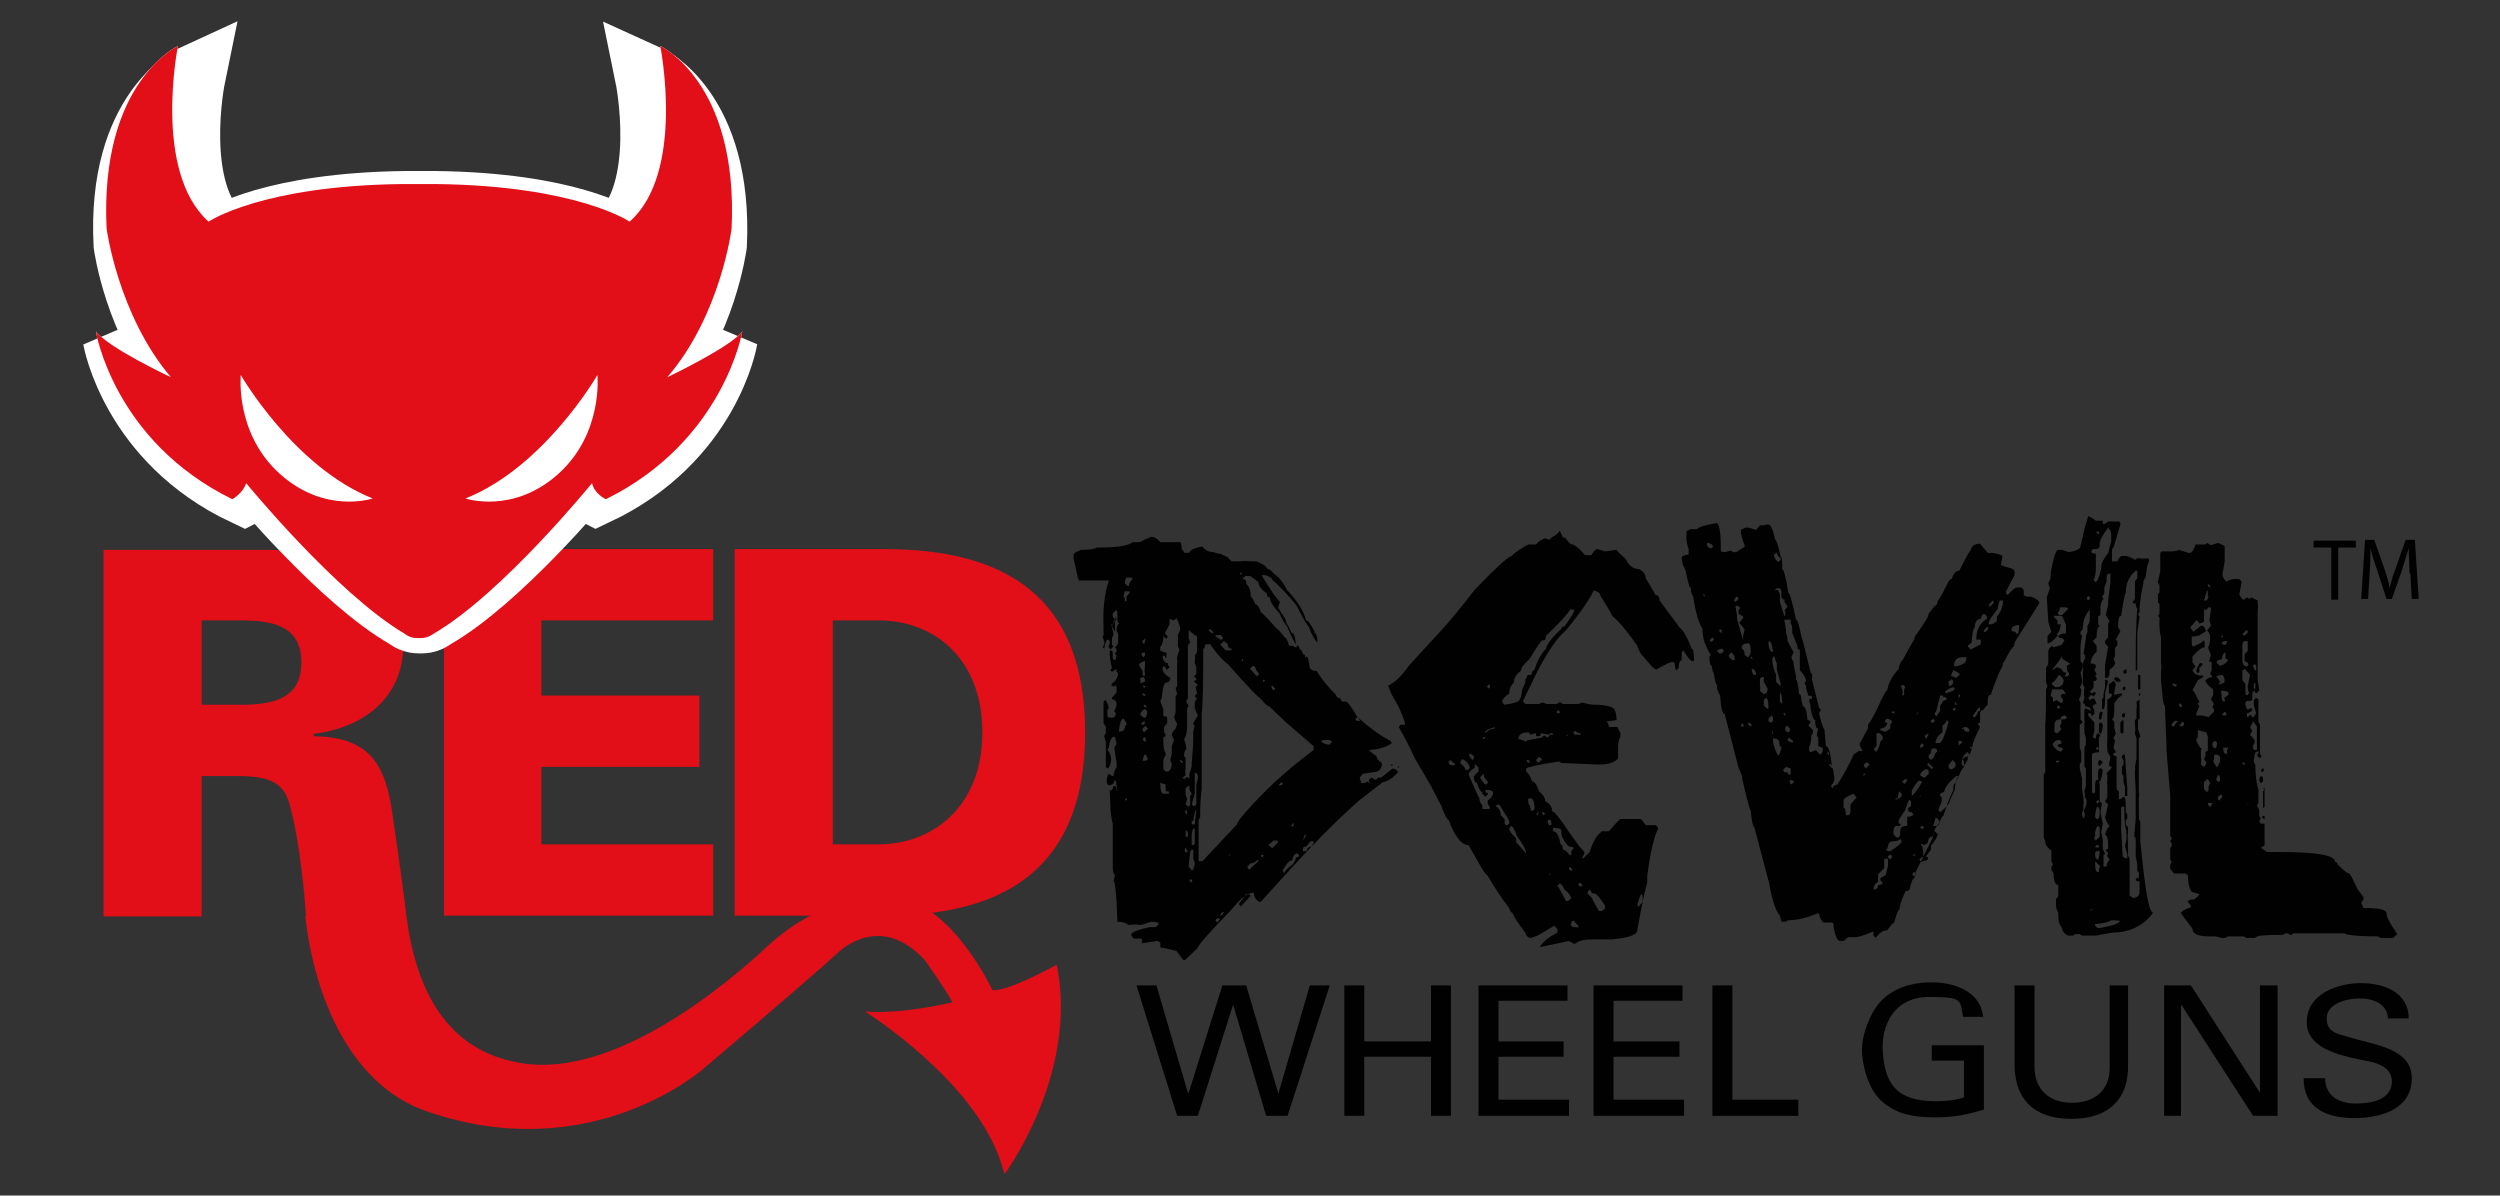
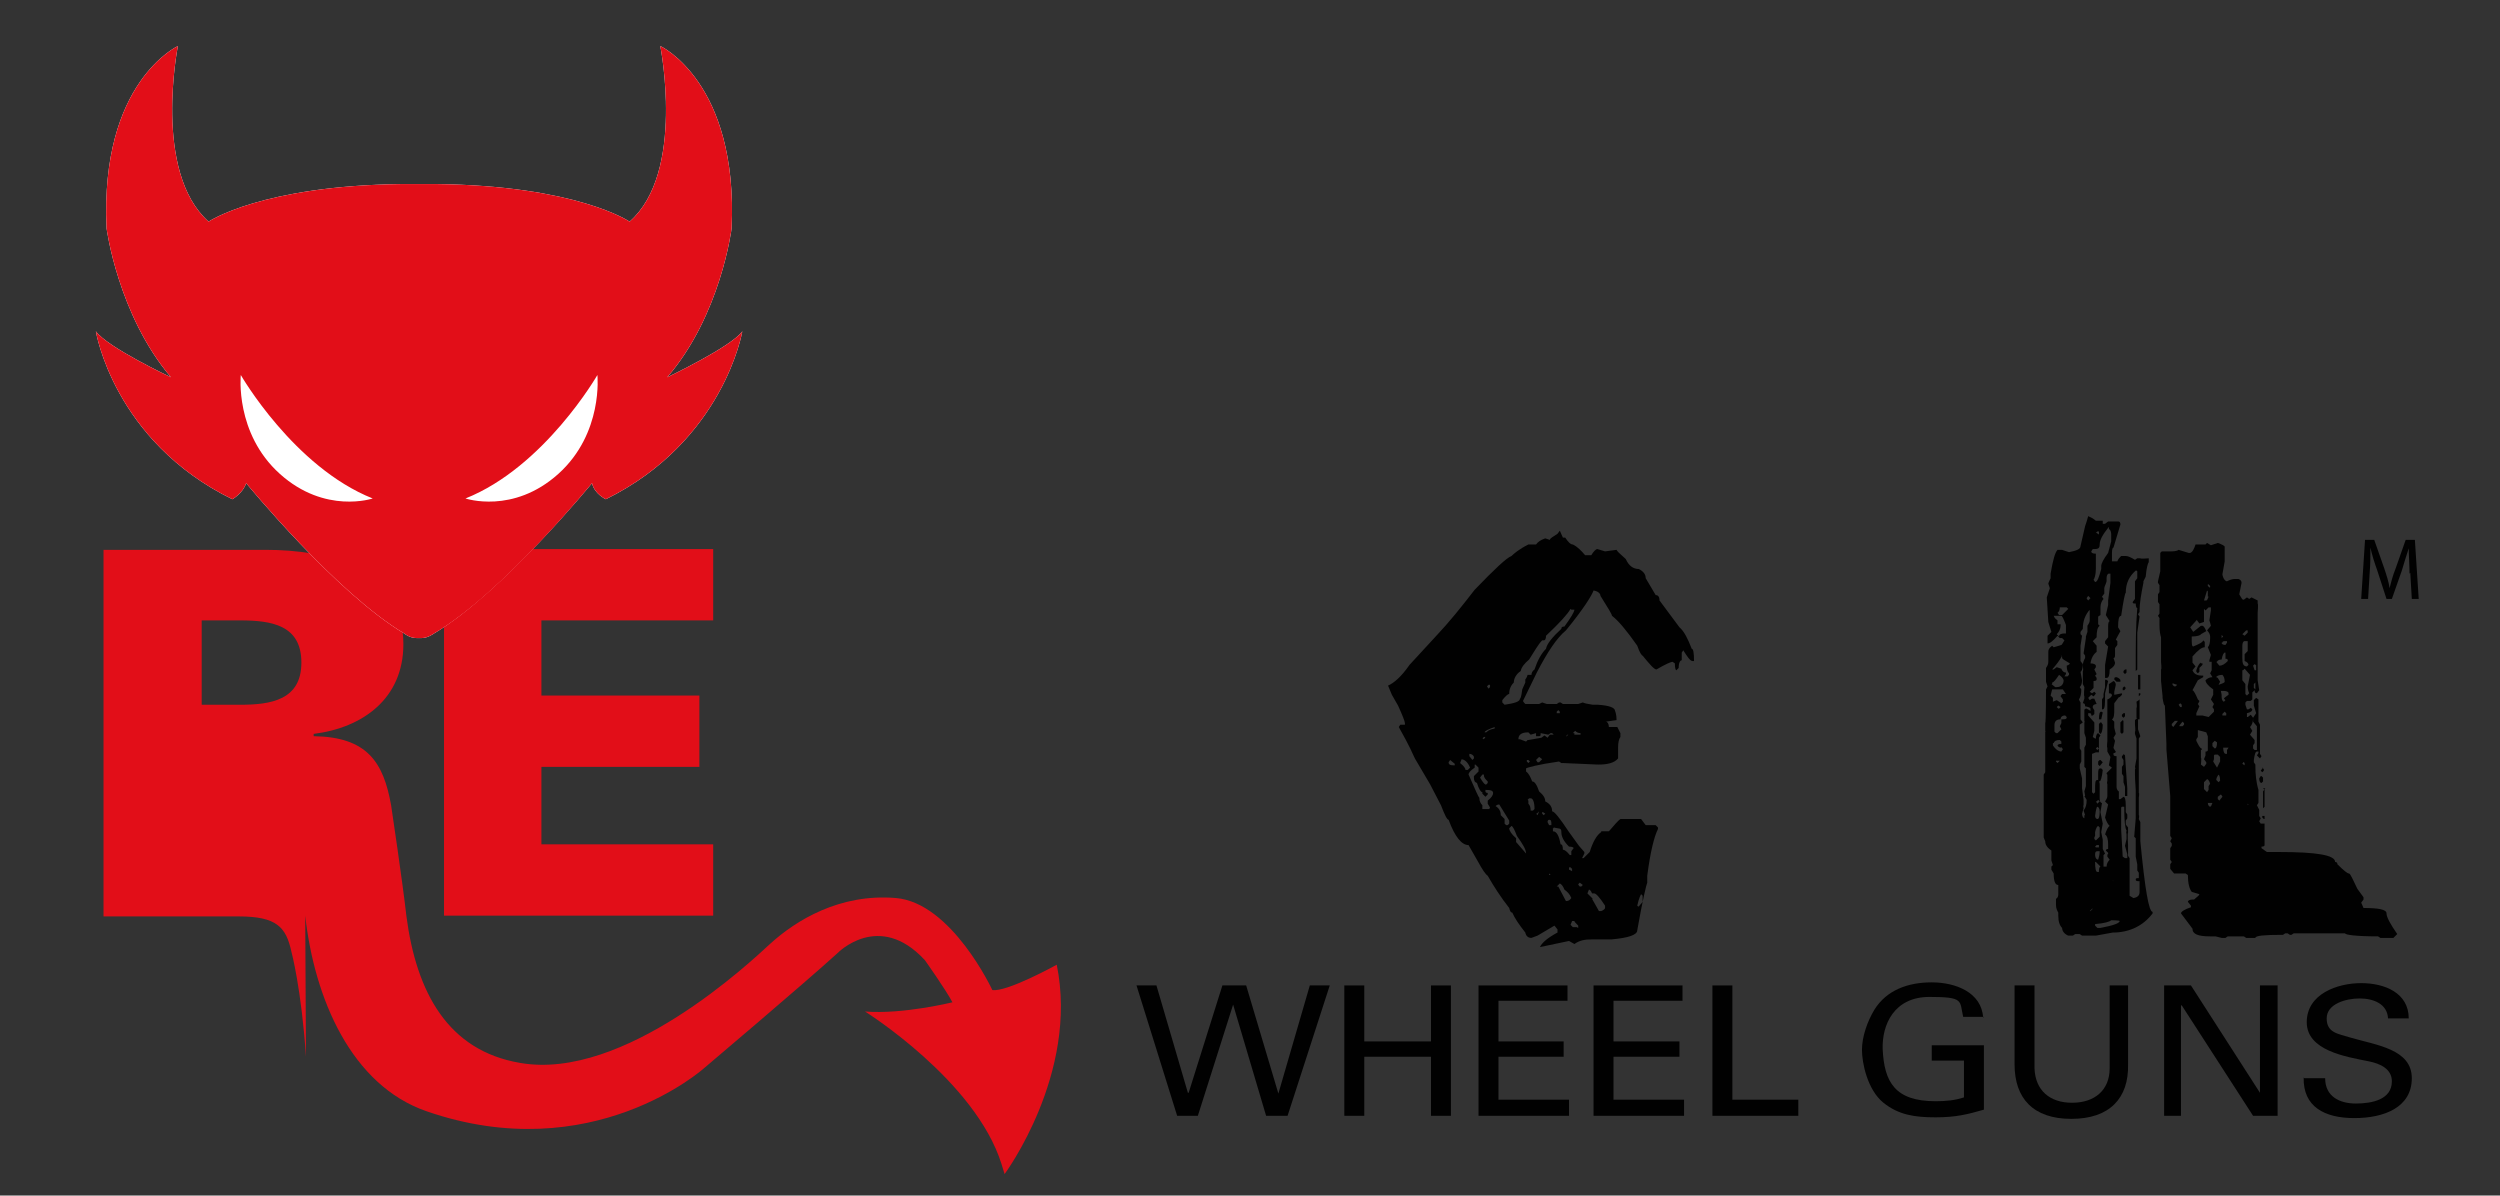
<svg xmlns="http://www.w3.org/2000/svg" id="Livello_1" viewBox="0 0 326 155.9">
  <rect x="0" y="0" width="326" height="155.9" fill="#333333" stroke="none" />
  <defs>
    <style>      .st0 {        fill: #010101;      }      .st1 {        fill: #e20e18;      }      .st2 {        fill: #fff;      }      .st3 {        fill: none;        stroke: #fff;        stroke-miterlimit: 3.9;        stroke-width: 8.4px;      }    </style>
  </defs>
-   <path class="st1" d="M26.3,91.9v-11h5c4.1,0,8,.6,8,5.5s-4,5.5-8,5.5h-5ZM39.8,119.4c1.2,10.8,6,22.1,15.8,25.5,21.6,7.5,36.2-5.6,36.2-5.6,0,0,13-11,17.4-15,0,0,5.4-5.6,11.4.9,0,0,2.7,3.8,3.6,5.5,0,0-6.5,1.6-11.4,1.2,0,0,14.4,9,17.8,19.9l.4,1.3s9.7-13.1,6.8-27.3c0,0-6.5,3.6-8.4,3.3,0,0-5.3-11.4-12.6-12-7.3-.6-13,2.9-16.4,6-2.5,2.3-19,17.9-32.6,15.5-9.4-1.6-13.5-9.2-14.8-19.1-.5-4.5-2-14.5-2-14.5-1-5.6-3.1-8.9-10.1-9v-.3c6.4-.8,11.7-4.6,11.7-11.7,0-10.1-10.1-12.3-17.9-12.3H13.5v47.8h12.8v-18.3h4.8c5,0,6.2,1.4,6.9,4.6,0,0,1.3,4.8,1.9,13.7" />
+   <path class="st1" d="M26.3,91.9v-11h5c4.1,0,8,.6,8,5.5s-4,5.5-8,5.5h-5ZM39.8,119.4c1.2,10.8,6,22.1,15.8,25.5,21.6,7.5,36.2-5.6,36.2-5.6,0,0,13-11,17.4-15,0,0,5.4-5.6,11.4.9,0,0,2.7,3.8,3.6,5.5,0,0-6.5,1.6-11.4,1.2,0,0,14.4,9,17.8,19.9l.4,1.3s9.7-13.1,6.8-27.3c0,0-6.5,3.6-8.4,3.3,0,0-5.3-11.4-12.6-12-7.3-.6-13,2.9-16.4,6-2.5,2.3-19,17.9-32.6,15.5-9.4-1.6-13.5-9.2-14.8-19.1-.5-4.5-2-14.5-2-14.5-1-5.6-3.1-8.9-10.1-9v-.3c6.4-.8,11.7-4.6,11.7-11.7,0-10.1-10.1-12.3-17.9-12.3H13.5v47.8h12.8h4.8c5,0,6.2,1.4,6.9,4.6,0,0,1.3,4.8,1.9,13.7" />
  <polygon class="st1" points="93 119.4 93 110.1 70.6 110.1 70.6 100 91.2 100 91.2 90.7 70.6 90.7 70.6 80.9 93 80.9 93 71.6 57.9 71.6 57.9 119.4 93 119.4" />
-   <path class="st1" d="M108.6,80.9h6c7,0,13.5,4.8,13.5,14.6s-6.6,14.6-13.5,14.6h-6v-29.2ZM95.8,71.6v47.8h19.5c15.8,0,26.2-6.2,26.2-23.9s-10.4-23.9-26.2-23.9h-19.5Z" />
-   <path class="st0" d="M158.5,120h0c0,0,.2.3.2.3l.4-.4-.2-.2c-.3.1-.4.2-.4.3M159.1,119.4h.1c0,0,0,0,0,0,.1,0,.3-.2.4-.5h-.1c0,0,0,0,0,0-.1,0-.3.2-.4.5M162.6,116.5l-1,1.3v.2l.2.2,1.3-1.4-.3-.2h-.2ZM155.1,114.8h0c0,0,.2.3.2.3l.2-.2h0c0,0-.2-.3-.2-.3l-.2.2ZM162.7,112.8v.4l.2.2,1.3-1.2h0c0,0-.3,0-.3,0-.3.3-.6.4-.9.4l-.2.3ZM164.4,111.6l.2.2.2-.2-.2-.2-.2.2ZM160.3,111.6h0c0,0,0,0,0,0l.2-.2h-.1c0,0,0,0,0,0l-.2.2ZM167.3,113.6h0c0,0,.2.3.2.3h0c0-.3.4-.7,1.1-1.2l.3-.5c0-.3.2-.5.5-.5v-.2l-.2-.2c-.4,0-.6.3-.7.9-.4,0-.8.5-1.3,1.4M155.1,113.1l.3.4h0c.2,0,.3-.3.4-.9l-.2-.7v-.7c0,0,0-.4,0-.4h-.2c-.2,0-.3.8-.4,2.4M154.5,110.6v.4l.2.2.2-.2h0c0,0-.3-.4-.3-.4h-.1ZM169.9,110.7v.3h.5c0-.4.3-.6.6-.6l.3-.5v-.2h-.4l-.6.7c-.3,0-.4.1-.4.3M165.4,110.2l.5.4.8-.8-.2-.2h-.4l-.7.6ZM169.9,109.5h.1c0,0,0,0,0,0l.3-.6h0c0-.1,0-.1,0-.1-.2,0-.3.3-.3.6M154.6,108.3v.8h.3v-.6l-.2-.2h0ZM155.7,108c-.2.2-.3.5-.3.9v.4c0,0,0,.9,0,.9h.2l.2-.2v-.7c0,0,0-1.2,0-1.2h0c0,0,0,0,0,0ZM168.3,107.6l.2.2.2-.2v-.3h0l-.3.3ZM154.5,105.7h0c.1.4.2.5.3.5h0v-.5h-.4ZM155.4,107v.5h.4l.2-1.9h0c0,0,0,0,0,0-.1,0-.3.5-.4,1.5M146.9,104l-.2.3h0c0,.1.1.1.1.1l.2-.2-.2-.2ZM154.6,102.7v.4c0,0,0,.5,0,.5l.2.6h0c0,0-.2.7-.2.7l.4.3.2-.2v-1.2l.2-.3-.3-.5v-.5c0,0,0,0,0,0h-.2l-.3.3ZM166.8,102.4h0c0,0,.3,0,.3,0l.2-.2-.2-.2-.3.3ZM151.3,102.1h0v.2c0,.8.2,1.2.4,1.2h.7v-.3c-.3,0-.4,0-.4-.2v-.7l-.6-.2ZM155.8,100.7v2.2c0,0,0,.6,0,.6l-.4,1.4.2.2h.2l.2-.2v-1.2c0,0,0,0,0,0h0c0,0,0-.7,0-.7h0c0-.1,0-.7,0-.7l.2-.8v-.4l-.2-.3h-.3ZM182.4,99.9h0v.2h0c0,0,0,0,0,0h-.1v-.2h.1c0,0,0,0,0,0ZM181.7,99.6h0c0,0-.2.3-.2.3l-.2-.2h0c0,0,.3,0,.3,0ZM153.9,99.1h0v.2l.2.2h.1v-.2l-.2-.2ZM149,99.2h.3c0,.1.4-.2.4-.2l-.3-.6h-.1c-.1,0-.2.3-.3.8M172.3,96.7c.3.3.7.4,1.1.4l.3-.4-.3-.2h-.9l-.2.2ZM149.2,96.1l-.2.3h0c0,0,.2.3.2.3h.2v-.4l-.2-.2ZM149,95v.3l.2.2.5-.5-.3-.3h-.1l-.3.3ZM148.9,94.5h0c0,0,.2,0,.2,0l.2-.2v-.2h-.2l-.3.3ZM145.9,95.4h0c.5,0,.8-.2.8-.7l.2-.2v-.2l-.4-.6h0c-.3,0-.5.6-.6,1.7M176.7,93.7h0c0,0,.2.3.2.3h.5c0,0-.4-.5-.4-.5h0l-.2.2ZM148.8,93.3l.4.3h0c.3,0,.4-.4.4-.9l-.3-.2h-.1c-.3.2-.5.4-.5.8M149.3,91.8l-.2.3h0c0,0,.4.2.4.2h0v-.2l-.3-.3ZM149,90.4h0v.2l.2.2.2-.2-.3-.2ZM165.9,89.4h-.1v.2c.1.3.2.4.3.4l.2-.2h0c0,0-.4-.4-.4-.4ZM149,89.4h0c0,.1.2.3.2.3l.2-.2h-.1c0-.1-.3-.1-.3-.1ZM145.2,88.9l.3.4-.2.2h-.2l-.2-.2h0c0,0,.3-.4.3-.4ZM164.7,88.6v.3h.1l.2-.2h0c0,0-.2,0-.2,0ZM148.7,88.6v.3h0v.2l.6-.2v-.4h-.1v-.2c-.4,0-.6.2-.6.3M163,87.2h0c0,0,.9,1,.9,1l.3-.3h0c-.3-.4-.5-.6-.5-.9l-.3-.2-.4.4ZM148.6,86.7v.2l.4.6v.4c0,0,0,.2,0,.2h.3v-.4c-.1,0,0-.7,0-.7v-.8h-.1c-.5.2-.7.4-.7.5M161.9,86.2h0c0,0,.2,0,.2,0v-.3l-.2.2ZM148.9,85.3v.2l.2.2h0l.2-.2v-.4h-.3l-.2.2ZM144.9,84.8l.2.2h0c0,0,0,.7,0,.7,0,.3.3.5,1,.5h0v.4c0,.3-.4.6-1.1,1l-.2-.2.2-.3c-.2-.7-.3-1.4-.3-2.2h.1c0-.1,0-.1,0-.1ZM156.9,84.7c0,3.5,0,6.4-.2,8.4v1.2c0,0,0,.4,0,.4v.3c0,0,0,.6,0,.6h0c0,0,0,.6,0,.6v1.1c0,0,0,.6,0,.6v2c0,0,0,.6,0,.6v2c0,0,0,.4,0,.4-.1.7-.2,1.9-.2,3.5v.2l-.2.3v1.6c0,0,0,0,0,0v2c0,0,0,1.8,0,1.8h.5l4.5-4.8c0-.4,1.6-2.3,4.9-5.5,2.1-1.9,3.9-3.3,5.1-4.2v-.5l-3.6-3.1-2.2-2.1c-.2,0-.6-.3-1.1-1-.3-.1-1.7-1.6-4.3-4.5-.9-.7-1.6-1.6-2.3-2.6h-.4c-.2,0-.3.1-.3.4M159.1,84h0c0,0,.7.8.7.8h.7l.2-.2c-.4,0-.6-.2-.6-.6l-.5-.4h0l-.4.4ZM149,83.4v.4l.2.2.2-.7h-.1c0,0,0,0,0,0l-.2.2ZM158.4,82.9l.7.5h.2l.2-.2h0c0,0-.3-.4-.3-.4h-.4c0,.1-.2,0-.2,0l-.2.2ZM155,82.1v.3c0,0,0,0,0,0h0c0,0,0,.2,0,.2h0c0,0,0,.4,0,.4h0v.2l.2.6-.3.3v.4c0,0,0,.8,0,.8v.9c0,0,0,3.2,0,3.2v1.2c0,0,0,.5,0,.5l-.2.3v.2l.3.4h0c0,0-.2.4-.2.4v1.2c0,0,0,0,0,0h0c0,0,0,.9,0,.9,0,.9-.1,1.5-.4,1.9.2.5.3,1,.3,1.3-.1,0-.3.3-.3.9l.2.2v1.5c-.1,0,0,.8,0,.8l-.4.3.2.2.4-.3.3.2h0v-.6c.1-.2.2-.5.3-1v-.4c.1-1.3.2-2.3.2-3.2v-.5c0,0,0-.2,0-.2h0v-.2l.2-.8c-.1,0-.2,0-.2-.3l.6-1-.4-.9v-.9l.3-.4-.3-.3h0c0-.1.3-.4.3-.4l-.2-.8.3-.3-.5-.4c0-.1.1-.2.3-.2h0v-.2l-.3-.3.3-.3v-.7c0,0,0-.2,0-.2h0c0,0-.2-.5-.2-.5v-.5c.1,0,0-.6,0-.6.1,0,.3-.2.3-.7v-.4c0,0,0-1.3,0-1.3-.4-.2-.8-.6-1.3-1M157.7,82.2h0c0,.2.2.3.5.4h0v-.2l-.4-.4-.2.2ZM152.5,80.7v.7c0,0-.6,1.2-.6,1.2l.4.4h0c0,0-.2.3-.2.3h0l-.4-.3c0,.7-.2,1.2-.4,1.3v.5c0,.1.3.2.8.3v.7c0,0,0,0,0,0-.1,0-.2-.1-.2-.3h0c0,0-.3,0-.3,0h0c0,0,0,0,0,0,0,.5.2.9.7,1h0v.2l.2.3-.4.4c0-.3-.2-.5-.3-.5s-.2,0-.2.3c0,.4.3.8,1,1.2,0,.4-.2.6-.5.6s-.5.7-.6,2l-.2.4.4,1.1v.9c.3,0,.5,0,.5.3v.6l-.4.5v.7l.2.3h0c0,.3-.1.3-.3.3v.4c0,.9.1,1.5.3,1.7v.3c-.2.3-.3.5-.3.7v.6c0,0,0,.5,0,.5l.3.3h.3c.3-.1.5-.5.5-1l-.2-.5.2-.8v-.6c0,0,0,0,0,0h0c0,0,0-.4,0-.4l.3-.8-.3-.6c0-.3.2-.6.5-.9l.2-.6c0,0-.2-.3-.4-.9l.2-.6v-2.1c0,0,.2-.3.2-.3l-.2-.8.2-.2v-3.1c.1,0,0-.3,0-.3v-.5c.1,0,0,0,0,0h0c0,0,.3-.9.3-.9h0c0,0-.2-.4-.2-.4v-1.5s.1-.2.3-.7c0-.4-.2-.9-.5-1.5l-.3.3ZM145.5,80.4c0,.4-.2.8-.6,1.1l.5.9h0v-1.4l.2-.3h0c0,0-.2-.3-.2-.3ZM146.7,77l-.2.8c.1,0,.2.2.2.6h.2c0,0,0,0,0,0v-.5c0,0,0-.1,0-.1l.4-.5v-.2h-.6c0,0,0,0,0,0ZM146.9,75.3l-.2.4v.4l.3.3h.2c0-.3.2-.6.5-.9l-.2-.2h-.6ZM162,75.5c.3,0,.5.2.5.3v.3c.4.4.6.9.6,1.7.2.1.4.5.6,1,.2,0,.5.3.7,1,.5.4,1.2,1.2,2.1,2.2.1,0,.5.4,1,1.1.2,0,.4.4.6,1.1.3,0,.6,0,.7.2h.2l.2-.2c-.2,0-.7-.9-1.4-2.6-.1,0-.5-.6-1-1.7-.8-.8-1.2-1.5-1.2-2-.3,0-.4-.2-.4-.5-.7-.5-1.1-1-1.1-1.5l-1.1-.8h-.6l-.3.3ZM161.7,74.9h.2v-.2h-.2v.2ZM150.1,70h0c.4,0,.8.2,1.2.7h2.5c.2,0,.3.3.3.9l.4.5h.3c0-.1.3,0,.3,0,0-.3.5-.6,1.5-.8h.2c.4.5.9.7,1.5.7l.5.2h0c0,0,.3,0,.3,0h0c.7.3,1.1.5,1.1.6l.4.4h1.3c0-.1,1.3,0,1.3,0h.6c.8.3,1.3.6,1.5,1,.2,0,.5.2.8.6.7.5,1.3,1.2,1.7,2.1,1.3,1.4,2.2,2.7,2.5,4,.3,0,.6.5,1.1,1.4h0c0,0,0,.2,0,.2h0c.2,0,.4.5.4,1.3-.4-.4-.8-1.1-1.1-2-.3-.4-.9-1.3-1.6-2.8-1.1-1.4-2.2-2.5-3.2-3.4,0-.2-.3-.4-.9-.6h-.1c0,0-.4,0-.4,0h0c1.2,2,2,3.1,2.4,3.5l-.2.6v.2l.9,1.4.2.7c.1,0,.3.4.6,1.1.3,0,.5.5.6,1.6.3,0,.4.2.5.6.2,0,.3.2.4.6.2,0,.3.1.3.4h0c0,.1,0,.1,0,.1l.2-.2c.1,0,.3.5.4,1.5.2.3.5.4.9.4.6,1,1.4,2,2.5,3.1,0,.2.2.4.6.5.1.3.2.4.3.4h.4c.2,0,.7.6,1.5,2,1.7,1.5,3.1,2.5,4.3,3.1l.2.3h0c-.7.5-1.6.8-2.9.9h0c0,.2.3.4.9.8,0,.3.2.6.7.9,0,.8-.4,1.2-1.2,1.2l-1.3.2-.4.5.2.7h.5l.3-.2h0l.4.3h0l-.2-.3v-.2l.3-.3.6.3.3-.3h.4c0,0,1.5-1.2,1.5-1.2.4.1.7.3.7.5h0c-.7.8-1.4,1.2-2,1.3l-3.1,2.4c-2.8,2.5-5.8,5.5-8.9,8.9l-3.9,4.3h-.2c-.5-.3-.7-.7-.7-1.2-.8,0-1.8.8-3,2.3-2.6,2.7-4.1,4.3-4.4,5l-1.6,1.5h-.2l-.9-1.2-1.7-.4c-.3,0-.4,0-.4-.2v-.5c0,0-.4-.2-.4-.2l-2,.3v-.6h-1c-.3-.2-.4-.4-.4-.6.2-.3,1-.6,2.4-.9h.8l.4-.4c0-.2-.3-.3-1-.3l-1.2.4h-.6c0-.1-1,0-1,0h-.2c-.2-.2-.6-.4-1.3-.4h-.1v-.2c-.1-3.4-.3-5.1-.5-5.1l.2-.8c-.1,0-.3-.3-.3-.9h0c0,0,0-1.1,0-1.1v-3.1c0,0,0-.3,0-.3v-.8c0,0,0-.6,0-.6-.1-.1-.2-.7-.3-1.8v-.3c0,0-.1-2.1-.1-2.1.3,0,.4-.2.5-.6h.2c.1,0,.2.3.2.6h0c0,0,.1,0,.1,0h0c0,0,0,0,0,0l-.2-1.3h-.2c0,.4-.3.6-.8.6l-.2-.4c0-.7.2-1.1.3-1.1l.4.3h.2c0-.5.2-.9.4-1.1v-.6l-.3-2,.3-.5-.2-.9h-.3c-.3.3-.5.8-.5,1.4l-.2.2h0c.3.4.5.9.5,1.4-.1.7-.3,1.1-.5,1.1l-.2-.2v-2.7c0,0,0-.2,0-.2v-.4c0,0-.2-.6-.2-.6v-.2l.2-.3v-.8l-.3-.5v-.6c0,0,0-.8,0-.8v-.8c0,0,0-.6,0-.6l.2-.2h0c.1,0,.3.3.5,1l-.2.3v.8l.2.2h.5c.3-.1.4-.3.4-.6l-.2-.2.3-.8c0-.6-.2-.8-.6-.8v-.2l.6-.7v-.7c-.2-.3-.3-.5-.3-.7.3-.3.5-.7.5-1.1l-.2-.2v-1l-.2-.3h0c0-.1.2-.8.2-.8l-.2-.2h0c0-.1.2-.4.2-.4v-.2l-.2-.3c.3-.2.4-.5.4-.7v-1.1l-.2-.3h0c0-.5.1-.8.3-1l-.2-.3v-.6c0-.6,0-.8-.2-.8h0l-.4.4v.4l.3.4c-.3.3-.4.7-.4,1l.2.9h0c0,.1-.2.5-.2.5v.6c0,0,0,.3,0,.3l.2.2-.4.4-.3-.4.2-.3v-.4l-.2-.2c-.2,0-.4.4-.5,1.2h0l-.2-.2h0c0,0,.2-.4.2-.4v-.3l-.2-.6v-.2h.1v-.9c-.1-2.5.1-4.6.7-6.3h-1.7c0,0-2.2,0-2.2,0-.1,0-.3-1-.7-2.9v-.5c0-.1.4-.4,1-.6h.3c.9,0,1.5-.1,1.7-.3h.2c2.4,0,3.9-.2,4.5-.7h.3c0,0,.7,0,.7,0l.3-.2Z" />
  <path class="st0" d="M205,120.1l-.2.5.3.3h.5c0,0,.2.1.2.1v-.3c-.3-.3-.5-.5-.5-.6h-.3ZM213.6,118.2h0c0,0,.1,0,.1,0l.5-.6v-.8l-.2-.2c0,0-.3.5-.5,1.5M207.2,116l-.2.5.7.7h-.1c0,0,.9,1.6.9,1.6h.3c.3-.1.5-.3.5-.4v-.3c-.7-1.1-1.2-1.6-1.4-1.6h-.3c-.1-.3-.3-.5-.4-.5M203.2,115.6l1,1.9h0c0,0,0,0,0,0,.3,0,.5-.1.7-.4-.2-.5-.5-.8-.9-1.1-.2-.5-.4-.7-.6-.8l-.4.4ZM205.8,115.3h0c0,.1.2.3.2.3h.2l.2-.2-.4-.3-.2.2ZM202,113.9v.2h.2l-.2-.2ZM204.6,113.1v.3l.4.2v-.3l-.2-.2h-.2ZM202.6,108h-.1v.4c.5,0,.8.6,1,1.7.2,0,.3.2.3.7.2,0,.5.2.9.7h.2v-.5c0,0,.3-.4.3-.4,0-.1-.2-.2-.6-.2-.7-.7-1-1.3-1-1.9s-.3-.4-1-.6M196.8,108c0,.3.3.8.9,1.3v.5c0,0,1.3,1.5,1.3,1.5h0c0-.5-.4-1.2-1.2-2.3-.3-.8-.5-1.2-.7-1.3h0l-.3.3ZM201.8,107.2l.2.4h.3c0-.5,0-.7-.3-.7-.1,0-.2.1-.2.3M201.1,105.9h0v.2l.2.2.2-.2-.3-.2ZM200.3,106.1l.2.2.2-.5h0l-.3.3ZM195,105.1c.5.3.7.7.7,1.2l.5.5v.6c0,0,.2.2.2.2h.2l.2-.2v-.4l-1.3-2.1c-.3,0-.5.2-.5.3M199.3,104.4v.4c.2.2.3.5.3.9h0c0,0,.3,0,.3,0l.2-.2c0-.9-.2-1.4-.5-1.4h-.2l-.2.2ZM193.3,101l-.3.4c.3.5.5.8.7.9h.1l.2-.2v-.2c-.3-.3-.5-.5-.5-.8h0c0-.1,0-.1,0-.1ZM192.3,99.6v.5c-.6.4-.8.7-.8.9.9,2,1.3,3,1.4,3,0,.5.2.8.4,1v.5h.9c0,0,.1-.2.1-.2l-.3-.5v-.4c.5-.4.7-.7.7-1s-.3-.4-1-.4h0v.2c0,.1.1.2.3.2h0v.2l-.3.3-.4-.4h0v-.2c-.2,0-.5-.5-.7-1.2-.3-.1-.4-.3-.4-.7v-.2l.6-.6v-.5l-.4-.4h-.2ZM199.1,99.1v.2l.2.2h0l.2-.2-.2-.2h-.3ZM189.1,99.1l-.2.3h0c0,.3.2.4.7.4h.1v-.2l-.6-.5ZM190.6,99l-.2.5c.5.4.7.7.7.9h.3l.3-.3c-.3-.7-.7-1.1-1.2-1.1M200.3,99.1h0c0,0,.2.3.2.3h.2l.4-.4-.4-.3-.4.4ZM191.6,98.3h0v.3l.4.5h0l.2-.2v-.2c-.1-.3-.4-.4-.6-.4M193.2,96.2h0c0,0,.3.2.3.2l.2-.3h0c0,0-.2,0-.2,0l-.2.2ZM204.3,96h0c0,0,0,0,0,0l.2-.2h0c0,0-.1,0-.1,0l-.2.2ZM198.2,96.4l.8.3.2-.2h0c0,0,.1,0,.1,0l1.7-.3h0c0,0,.4-.3.4-.3l.4.3h0l.3-.4h.5c0,.1,0,0,0,0l-.2-.2h-.2l-.3.2-1-.2c0,.3,0,.4-.2.4h-.4c0-.1,0-.4,0-.4h0c0,0,0,0,0,0l-.7.2-.3-.3c-.9,0-1.3.3-1.3.9h0ZM205.3,95.6h0v.2h0c0,0,.5,0,.5,0h.3v-.2c-.3,0-.5-.1-.7-.3l-.3.3ZM193.6,95.5h0c0,0,.2,0,.2,0,.3-.3.6-.4,1.1-.5h0v-.2h0c0,0,0,0,0,0-.8.3-1.3.5-1.3.7M202.9,92.8h.1v.2h.4v-.2l-.2-.2h0l-.2.2ZM193.9,89.5h0c0,0,.2.3.2.3l.2-.2v-.3h-.2l-.2.2ZM204.8,79.4c-.4.7-1.4,1.8-3.2,3.5,0,.4-.1.6-.3.6h-.2c0,0,0,0,0,0-.5.5-1,1.4-1.7,2.5-.6.5-1,1-1.1,1.5-.6.4-.9,1-.9,1.5-.4.4-.6.9-.6,1.5-.2,0-.5.3-.9.8v.3l.3.3h0c1.3-.2,2-.4,2-.8.1,0,.2-.4.3-1.2l.4-.9v-.4c0,0,.2-.2.3-.6h.5c0,0,0,0,0,0,0-.2.1-.5.4-.7.4-1.2.9-2.1,1.5-2.7.1-.6.8-1.5,2-2.6,0-.2.1-.3.4-.3.8-1.1,1.3-1.9,1.3-2.2h-.4ZM203.8,70.1h.3c.4.6.7.9,1,.9.6.3,1.1.8,1.6,1.4h.8c.3-.5.6-.8.8-.8l1,.3,1.5-.2c0,.1.4.5,1.2,1.2.4.9,1,1.3,1.7,1.3.6.3.9.7.9,1.2l1.3,2.2c.3,0,.5.2.5.7l2.6,3.5c.6.5,1.1,1.5,1.6,2.8.2,0,.3.5.3,1.6h0c0,0-.2,0-.2,0-.3,0-.7-.6-1.2-1.4l-.2.3v1c-.2,0-.4.3-.4,1l-.3.3h0c-.1,0-.2-.3-.2-.9l-.3-.2c-.2,0-.9.3-2.1,1-.3,0-.9-.7-1.8-1.8-.1,0-.4-.4-.7-1.3-1.4-2-2.5-3.3-3.3-3.9,0-.2-.5-1-1.5-2.6,0-.3-.3-.6-.9-.7-.2.6-1.3,2.4-3.6,5.2-1.2,1-2.4,2.8-3.8,5.5l-1.8,3.7h0c0,.1.3.4.3.4h1.8l.4-.2.6.2h1.3l.3-.2h.2l.3.2h2l.6-.2c.2.1.6.2,1.3.3h.7c1.5.1,2.2.4,2.2.8,0,0,.2.4.2,1.2l-1.4.2h0c.2,0,.4.3.4.7h0c0,0,.4,0,.4,0h.7c0,0,.4.8.4.8v.5c-.2.3-.3.7-.3,1.4v1.4c-.5.6-1.4.8-2.6.8l-4.6-.2h-.2l-.3-.2h0c-2.8.4-4.2.8-4.3.9v.4c.4.3.6.8.8,1.3.3,0,.6.4.9,1.3.6.5.8.9.8,1.3.6.3.9.7.9,1.3.3,0,1,.9,2.2,2.7l1.3,1.8.7.8v.2l-.3.6h.2c0,0,0,0,0,0l.8-.8c.4-1.3.9-2.2,1.5-2.6h0c0-.1,0-.1,0-.1h1c.7-.8,1.2-1.4,1.5-1.6h2.5c0,0,.2,0,.2,0l.6.8h.5c0,0,.8,0,.8,0l.3.3v.2c-.5,1-1,3-1.4,6.1v.9c-.1.2-.6,2.2-1.3,6.2,0,.6-1.1,1-3.4,1.2h-2.6c-.8,0-1.5.1-2.2.6l-.7-.4h0l-3.8.8h0c.3-.6,1-1.2,2.3-1.9v-.4l-.4-.5-2.2,1.3-.8.3h0c-.4,0-.7-.2-.8-.7-.8-1-1.4-1.9-1.7-2.6-.2,0-.3-.2-.4-.6-1.1-1.4-2-2.8-2.8-4.2-.3-.2-.7-.8-1.3-1.9l-1.2-2.1c-.9,0-1.8-1.1-2.6-3.3-.2,0-.5-.6-1-1.9l-1.4-2.7-2-3.4c-.8-1.8-1.6-3.2-2.1-4.1h0c0,0,.2-.3.2-.3h.5c0,0,.1,0,.1,0v-.2c0-.2-.3-1-.9-2.3l-.8-1.4-.5-1.2h0c.7-.3,1.7-1.1,2.8-2.7l3.5-3.8c1.7-1.8,3.3-3.8,5-6,2.6-2.7,4.2-4.2,4.8-4.4.3-.3,1-.9,2.2-1.5h.5c0,0,.5,0,.5,0,.2-.3.6-.6,1.2-.8l.6.2c0-.2.4-.4,1-.8l.3-.4Z" />
-   <path class="st0" d="M249.4,113.9v.2l.2.2.3-.3-.3-.3-.2.2ZM245.7,112v1.2s-.3.3-.8.8h0v1c-.4.2-.6.6-.6,1,.4,0,.6-.2.6-.6.4,0,.6-.1.6-.3l-.3-.3v-.3l.7-.4.3-1.2v-.9h-.4ZM249.4,111.6h0c0,0,.2,0,.2,0l.2-.2h0c0,0-.2,0-.2,0l-.2.2ZM246.2,111.6v.2l.3.3.2-.3v-.2l-.2-.2h0l-.2.2ZM245.9,110.8l.3.2h.3c.9-.6,1.4-1,1.5-1.3h0c0,0-.2-.3-.2-.3-.2.2-.5.3-.9.3h0c-.5,0-.7.3-.7.7l-.2.4ZM250.5,110h0c0,0,0,0,0,0h0v.2c.2,0,.3.5.3,1.5-.3.1-.5.3-.5.4h0c0,0,.2.3.2.3l.9-.3v-.2c0-.1,0-.2-.3-.2l.7-.9v-.5c0,0,0,0,0,0,.6-.8.9-1.3.9-1.5l-.4-.4c-.1,0-.2.2-.3.7-.4,0-.6.3-.6.8l-.5.3ZM250.4,107.9l.2.2h.1l.2-.2-.2-.2h-.1l-.2.2ZM252.4,106.6l-.3,1.1h.4c.1,0,.3-.2.4-.5,0-.3-.3-.5-.5-.6M247.6,107v.4h.2v.3h-.5c-.3,0-.4.4-.4.9v.2l.4.4h.3c.1,0,.2-.3.2-.9h0c0-.4.3-.6.9-.6v-.4c0,0,0-.8,0-.8.6,0,.8-.2.8-.3l-.2-.3h0c0,0-.2,0-.2,0-.2,0-.3-.2-.3-.5l.4-.3v-.6l-.2-.2c-.1,0-.3.5-.6,1.4l-.8,1.2ZM250.5,103.6l-.3.4h0c0,0,0,0,0,0l.3-.3-.2-.2ZM240.4,104.4v.9c.2.1.3.5.3,1h0c0,0,.3,0,.3,0,.2,0,.3-.3.3-.6v-.8l.8-.9h0c0,0-.4-.5-.4-.5h0c-.7.3-1.1.5-1.3.8M247.2,104.1v.2h0c.6-.2.8-.4.8-.7l-.3-.4h0c-.1,0-.2.4-.2.9h-.3ZM249.3,103.5v.3h0c.6-.6,1-1.2,1.3-1.8,0-.1-.1-.2-.3-.2s-.5.4-1,1.3v.3ZM233.4,101.7h0v.4l.2.2.4-.4-.5-.2ZM248.1,101.8v.2l.2.2c.1,0,.3-.2.4-.5h0c0-.1-.3-.1-.3-.1l-.2.2ZM252.9,103.6l.3.4v.5l-.4,1v.2l.2.2c.9-.7,1.3-1.3,1.3-1.6l.6-1.3c0-.6.2-1.2.5-1.8h0c0,0-.3,0-.3,0-1,.8-1.5,1.5-1.6,2.1-.3,0-.5.2-.5.3M243,100.8v.4l.3-.3h0c0,0-.3,0-.3,0ZM250.4,101.1l.4.3h.2l.5-.5v-.4l-.2-.2h-.2c-.5.3-.7.5-.7.8M232.5,100.4h0c0,0,.2.3.2.3h.4c0,.1,0,.3.2.3h.2v-.8l-.6-.2-.4.4ZM251.3,99.7l.6.6.2-.2-.6-.6-.2.2ZM243.1,99.8v.2l.2.2h0l.5-.5-.3-.3c-.3.1-.5.3-.5.4M238.5,99.7h0c0,0,.3.4.3.4h.1c0,0,0,0,0,0,0-.3-.2-.5-.3-.5l-.2.2ZM254.6,99.1l-.5.7v.2c0,.2.1.3.4.3.3-.1.5-.3.5-.4v-.4l-.4-.4ZM256.5,98.1c-.4.3-.7.8-.7,1.3v.3l.2.2c.1,0,.3-.3.6-.9h0v-.3l.2-.3h0c0,0-.2-.3-.2-.3ZM238.4,98h-.1v.3l.2.2h0v-.3l-.2-.2ZM251.5,98.5v.3l.3.3c.3-.2.5-.5.5-.8l.3-.3v-.2l-.2-.2h-.4c-.1,0-.2.2-.2.6l-.3.3ZM256.9,97.6h.2v-.2h-.2v.2ZM250.6,96.9l-.2.3v.3h.2l.3-.3-.3-.3ZM255.4,96.8v.4h0l.5-.4-.2-.2h-.2l-.2.2ZM231.2,96.3v.5c.3,1.1.6,1.7.7,1.7s.3-.4.4-1.1c-.2,0-.3-.3-.3-.8l-.4-.3h-.4ZM233.1,96.4h0c0,.2.2.4.7.4h0v-.2l-.5-.4h0l-.2.2ZM251,95.8v.3l.2.2.3-.6h0c0,0-.2,0-.2,0l-.2.2ZM244.7,95.6v.9c0,0,0,.8,0,.8l-.4.4.3.3h0c.2,0,.4-.4.6-1.3l.3-.3v-.4l-.4-.4h-.5ZM231.1,95.7h.1v-.3h-.1v.3ZM256.1,95v.2l.2.2h0c0,0,0,0,0,0h.5c0,0,0,0,0,0v-.2c-.1-.3-.3-.4-.6-.4-.3.1-.4.2-.4.3M233,94.6l-.2.3v.3l.3.3h.1l.2-.2v-.3l-.4-.4ZM227.2,94.3l-.2.3.2.2.2-.2h0c0,0-.2-.3-.2-.3ZM227.9,94.4l.3.3h.2v-.2l-.3-.3-.2.2ZM253.8,94c0,.1-.2.4-.5.6v.9c-.6.4-.9.9-.9,1.4h.5c.3,0,.7-1,1.2-2.7h0c0,0-.2-.3-.2-.3h0ZM251.8,93.9v.2l.2.2.3-.3h0c0-.1-.2-.3-.2-.3h0l-.2.2ZM246,93.7l-.2.3v.2c.2,0,.3,0,.3.2-.2.4-.5.6-.9.6v.2l.5.2h.2l.6-.4v-.5c0,0,.2-.3.2-.3h0c0-.3-.2-.4-.7-.5M230.6,93.7v.3l.2.2h.2l.2-.2v-.5l-.2-.2-.4.4ZM232.5,93h0c0,0,.3.4.3.4h0v-.4h-.4ZM249.9,93v.2h0l.3-.3h0c0,0-.1,0-.1,0l-.2.2ZM246.7,93h0c0,0,.4,0,.4,0h0c0,0-.2-.3-.2-.3h0l-.2.2ZM257.2,93.4h.1c0,.1.2.1.2.1.1,0,.3-.3.5-.8h.2v-.4h-.2l-.8,1.1ZM254.6,92.5l.2.2.2-.2v-.2h-.2l-.2.2ZM254.9,91.6h0v.3h.3c0,0-.2-.3-.2-.3ZM230,91.2v.8l.4.4h.2v-.5c0-.6-.2-.9-.3-.9h0l-.2.2ZM253,90.7l-.5,2-.2.3v.2l.2.2.5-.7v-.7s.2-.2.4-.6l.5-.2h0c0,0-.2-.3-.2-.3h-.3c0,0,0-.2,0-.2h-.3ZM255.4,90.6v.4h0l.2-.2v-.2h-.3ZM232.2,90.3h-.1v1.2l.3.3h0c0-1-.1-1.4-.3-1.4M253.7,90.1v.3c.8-.2,1.2-.4,1.2-.6l-.2-.2c-.6.2-.9.4-.9.5M247.9,89.5l.2.6v.4c-.1,0,0,.2,0,.2h0c.1,0,.2,0,.2-.3v-.5c0,0,.1-.2.1-.2v-.2l-.2-.2h0l-.4.2ZM254.4,88.6c0,.1-.1.2-.3.2h0v.5l.2.2.4-.4v-.3l-.2-.2ZM229.5,88.7v.8c.1,0,0,.6,0,.6l.5.4h.1c.3-.1.4-.4.4-.7l-.5-.9v-.5c.1,0,0-.1,0-.1h-.2c-.2,0-.3.1-.3.4M254.7,87.4l-.3.7.7.3h0l.5-.5c-.4-.3-.8-.5-1-.5M228.4,87.2h0c.1.6.2.8.4.8h.2c0-.4-.2-.7-.5-.8h0ZM255,86.9h0c0,0,0,0,0,0,1-.2,1.4-.5,1.4-.9v-.3h-.5c-.7,0-1.1.4-1.1,1.1M231.3,85.6l-.2.3c0,.9.3,1.6.5,2.1v.9c0,0,.5.5.5.5h.1v-.3c0,0-.5-1.8-.5-1.8v-.8c0,0-.2-.3-.3-.9h0ZM228.3,85.6h0v.2l.2.2h0v-.2l-.2-.2ZM225.7,85.1l-.3.4h0c.2.4.4.6.8.6v-.3c0-.3-.2-.6-.5-.7M223.9,84.9l.3.3h.3l.3-.3-.2-.3c-.5,0-.7.2-.7.3M227.2,84.6c.2.2.3.4.3.8l.4.3c.1,0,.3-.2.4-.6h0c0-.8-.1-1.2-.3-1.2h-.1c-.5,0-.8.2-.8.7M230.7,83.5v.2h-.1c0,.9.3,1.3.5,1.3h.1c0,0,0,0,0,0-.1-.9-.3-1.4-.5-1.4h0ZM222.9,83.5l.3.2h0l.3-.3h0c0,0-.2-.3-.2-.3h0l-.4.4ZM224.2,82.1v.2l.3.3h0v-.5h-.4ZM259.1,81.7l-.4.5v.2h.2l.4-.4h0c0,0-.2-.3-.2-.3ZM262.3,82v.3c.3,0,.6.1.7.4h0c.2,0,.3-.4.3-1.2h0c-.5,0-.9.2-1,.5M256.6,84.1v.2l.4.4,1.3-.7v-.6h-.6c0,0,0,0,0,0,0-1.3.5-2.2,1.4-2.7h0v-.2c-.1-.3-.2-.4-.3-.4h-.2c-.1,0-.2.2-.3.6-.5,0-.8.4-.8,1.2-.2,0-.3.6-.4,1.9l-.5.4ZM226.3,79h0c0,.1.2,1.2.2,1.2v.5c0,0,.8,2.8.8,2.8h0v-.6c0,0,.2-.8.2-.8h0c0-.1-.7-.9-.7-.9l.5-.6v-.2l-.6-.4v-.4l.2-.3c0-.2-.3-.3-.6-.3M259.3,81.4h.1c0,0,.4,0,.4,0l.6-.4v-.6c.5-.6.8-1.3.8-2.1h0c0,0-.3,0-.3,0-.2,0-.3.4-.4,1.1-.8,1-1.2,1.6-1.2,1.9M259.4,78.7v.5h0l.6-.6h0c0-.1-.2-.3-.2-.3l-.3.4h-.2ZM226.4,77.8l-.3.5.2.2.4-.4h0c0-.1-.2-.3-.2-.3h0ZM222.1,77.4h0v.2l.2.2h0v-.2l-.2-.2ZM231.8,76.9l.3.6v1c0,0,.6,1.9.6,1.9v.5l.2,1.3v.4c0,0,.2.3.2,1l.8,1.5c-.2.3-.3.5-.3.7h0c0,0,.3.6.3.6v.3c0,0,.3,1.5.3,1.5v.4c.1,0,.3.6.4,1.9.2,0,.3.3.3.8l.2.8c.3,0,.5.6.6,1.8.3,0,.4.2.4.3l-.3.4.6.6v.4l-.2.3h0c0,.9-.2,1.4-.3,1.5v.5l.2.2h0l.7-.3.5.6c.3-.1.4-.4.4-.7s-.2-.2-.6-.4v-1.1l-.2-.3h0c0-.1.2-.9.2-.9-.3,0-.4-.4-.4-1.1-.2,0-.4-.5-.6-1.5v-.4c0,0-.2-.7-.2-.7,0-.1.1-.2.4-.2h0v-.2c0-.1-.2-.2-.5-.2l-.3-1v-.3c0,0-.2-.3-.2-.3l.2-.3v-.2c-.2-.5-.5-.9-.8-1.2v-2c0,0,0-.7,0-.7-.2,0-.3,0-.3-.2h0v-.2l-.7-1.8v-.3c0-.4,0-.7-.2-.9v-.5h-.8l-.2-.2h0c0,0,.3-.4.3-.4v-.5c-.1,0-.1-.1-.1-.1l.4-.5-.4-.6v-.3c-.2,0-.4-.2-.4-.4v-.6c0-.3-.2-.5-.3-.5h-.3l-.3.3ZM231.3,72.2h0c0,.4.2.8.6,1.1l.3-.3v-.2c-.3-.2-.5-.5-.5-.7h-.1c0,0,0,0,0,0l-.2.2ZM222.6,70.8h0v.3c.1.3.3.4.6.4l.2-.3c-.3-.3-.5-.4-.7-.4M223.8,68.2c.4,0,.6,1.2.6,3.5v.2h.1c0,.1.4.1.4.1l.8-.2h0l.3.2h.4l1.1-.7h0v-.2c-.3-.7-.5-1.4-.5-2l.6-.3h.4l1,.3.5-.6h.5c0,0,.3-.1.3-.1h.3c.3,0,.6.7.9,2,.1,0,.4.7.7,2.2.1,0,.2.3.2,1v.6c.2.1.5,1.1.8,3.1.2,0,.5,1.2,1,3.5.2,0,.4.7.7,2.2l.3,1,.9,3.7.2.2v.8l.9,3.6.2.2v.2l-.2.3c.3,1.2.5,1.9.7,2.1h0c0,0,.2,2.2.2,2.2h0c.4,0,.6,1,.8,2.8.1,0,.2.5.3,1.4,0,.3-.1.6-.4.9v.2l.2.2h0c0-.3.2-.4.6-.5,1-1.6,1.7-2.9,2.1-3.9l.7-.5h.2c0,.1.3,0,.3,0h0c-.3-.4-.4-.7-.4-.9l.9-1.7c.1,0,.2-.3.2-.8.6-.8,1.1-1.9,1.7-3.2.4-.8.7-1.3.8-1.3.1-.8.6-1.8,1.5-2.8,0-.4.2-.8.6-1.3l.7-1.3.7-1.2c0-.3.2-.6.6-1.1.8-1.2,1.3-1.9,1.3-2.3l.8-1c.2,0,.3-.2.4-.7.1,0,.5-.7,1.2-2.1.2-.5.4-.7.6-.7.2-.7.6-1.1,1-1.1.8-1.6,1.3-2.5,1.5-2.7.1-.6.6-.8,1.2-.8l1,1.2h.6c.8.1,1.3.3,1.3.4v.2l-.2,1,1.6.5.2.3v.5l-.8,1.5-.3.6v.3l.2.2c.6-.7,1-1,1.3-1h0c0,0,0,0,0,0h.3c0,0,.1,0,.1,0h0c.3.1.4.3.4.5v.5c-.1,0,.4.2.4.2h.6c0,0,0,0,0,0,.7.3,1,.6,1,.7v.2l-2.9,4.6c-.2.2-.3.5-.4,1-.1,0-.6.6-1.2,1.9-.1,0-.2.2-.3.7-.4.7-.9,1.9-1.5,3.7-.3,0-.4.3-.4.8v.5c0,0-.3.2-.6.7h-.2c0,0,0,0,0,0l-.2.3v1.2c.1,0-.3.3-.3.3l.3.4h0c-.7,1.4-1,2.2-1,2.5-.2,1-.5,1.4-.9,1.4l-.4.3.2.3v.7c-.3.3-.5.7-.7,1.3-.2,0-.3.3-.3.8-.3,0-.4.3-.4,1-.4.7-.8,1.8-1.3,3.3-.1,0-.4.4-.6,1.2-.3,0-.6.6-.8,1.7l-2.2,4.4c0,.5-.1.8-.4,1l-.3.8c0,.5-.2.7-.6.7-.5,1-.8,1.8-.8,2.4-.2,0-.4.6-.7,1.7-.1,0-.4.3-.9,1-.5,0-1,.3-1.5,1h0l-.3-.3v-.2h0v-.2h0c0-.1-.1-.1-.1-.1-1.2.5-1.9.7-2.2.7h-1c0,0-.6.5-.6.5h-.5c-.3,0-.6-.7-.8-1.8,0-.4,0-.6-.3-.6h-1c-.3-.2-.5-.6-.6-1.2h-.2c-1.4.6-2.7.9-3.9.9,0,.1-.2.2-.5.2h-.2c-.1,0-.2-.3-.3-.8-.5-.5-1-1.9-1.4-4.2l-1.9-7.2c-.3-.4-.4-1.2-.5-2.3-.1,0-.5-1.4-1.1-4.1,0-.4-.2-.9-.5-1.5l-1.8-7c-.3,0-.5-.8-.6-2.5-.1,0-.2-.3-.4-.8v-.5c-.1,0-.3-.5-.4-1.5-.1,0-.2-.3-.3-1-.2,0-.3-.4-.3-1.2l.2-.2h0c-.3-.4-.5-.8-.7-1.4-.2-.2-.3-.8-.4-1.7v-.3c-.4-.6-.9-2-1.2-4.2-.2-.2-.3-.6-.3-1.1-.2,0-.4-.8-.7-2.3l-.2-.5c-.1,0-.2-.3-.3-1h0v-.2c0-.2.3-.3.9-.4v-.7c0,0-.2-.4-.3-1.3v-.6c.1,0,0-.4,0-.4l.5-.3h.9c.1-.2.8-.5,2.1-.7" />
  <path class="st0" d="M273.2,120.7l.3.3h.4c1.6-.3,2.5-.6,2.5-.9h0c0-.1-1.1-.1-1.1-.1-.2.2-.9.4-2.1.5v.2ZM272.6,118.8h0c0,0,0,0,0,0l.3-.3h-.1c0,0,0,0,0,0l-.3.3ZM275.5,114.8h0c0,.1.1.1.1.1l.2-.2h0c0,0,0,0,0,0l-.2.2ZM273.2,112.4h0c0,.9.1,1.3.3,1.3h.2c0-.3,0-.6.2-.7l-.6-.6h0ZM273.2,111.4c0,.5.2.7.4.7.1-.3.2-.7.2-1.1h-.3c-.2,0-.3.1-.3.4M273.3,110.5h0c0,0,.4,0,.4,0v-.3h-.3l-.2.2ZM273.2,108.5v.5c0,0-.1.2-.1.2v.2l.2.2.5-.5v-1.2l-.2-.2c-.1,0-.3.3-.4.8M276.6,105.3v.5c0,0,0,1,0,1v1.4c0,0,0,0,0,0h0c0,0,.2,3.5.2,3.5l.3.2h.3v-.5l-.3-1.1.2-.9v-.7c-.1,0,0-.4,0-.4-.2-.3-.3-1.3-.3-3.1h-.3ZM273.2,106.4c0,.3.2.4.3.4.2,0,.3-.3.3-1,0-.4-.2-.6-.3-.6s-.2.4-.3,1.2M273.3,104.5h0c0,0,.2.3.2.3l.3-.3-.2-.2h0l-.2.2ZM274,100.2h0l.2.2c-.1,1-.3,1.5-.4,1.5l-.2-.2v-.7c0-.5,0-.8.3-.8M273.9,99.1h0l.3.3h0c0,0-.4.5-.4.5l-.2-.2v-.4l.2-.2ZM268.1,99.1v.2l.2.2h0l.3-.3h0c0,0-.5,0-.5,0ZM276.9,98.3l.2.2.3,4.3v.8c0,0,0,.2,0,.2h-.3v-.4c0,0,0-.8,0-.8l-.2-.6v-.6c0,0,0-.2,0-.2l-.2-.3v-.9l.2-.3v-.6l-.2-.3v-.2l.2-.2ZM273.3,97.6l.2.2.2-.2-.2-.2-.2.2ZM267.7,96.9v.3c.4.6.8.8,1.1.8l.2-.3h0c0,0-.2-.3-.2-.3h0c0,.1,0,.1,0,.1-.3,0-.5-.2-.5-.3s.2-.2.5-.2h0v-.3l-.2-.2h-.1c-.3,0-.6.1-.7.4M274,94.2h0c0,0,.2.3.2.3,0,.8-.2,1.2-.3,1.2l-.2-.2v-.5c0,0,0-.6,0-.6l.2-.2ZM276.9,94h0v.8c0,0,0,.4,0,.4v.3l-.2.2-.2-.2v-1.3l.3-.3ZM267.9,94.6v.8l.2.2h.2l.5-.5h0c0,0-.2-.4-.2-.4h0c0,0,.2-.4.2-.4v-.5c.5,0,.7,0,.7-.3l-.2-.2c-.4,0-.6.2-.6.5-.6,0-.8.3-.8.8M276.9,93h.2v.4l-.2.2-.2-.2v-.2l.2-.2ZM274.2,92.9h0c0,0,0,0,0,0l-.2.9h-.3c0-.7.1-1,.3-1M268.2,92.2l.2.2h.1l.2-.2-.3-.2-.2.2ZM279,91.2h0v2.6h-.2l-.2-.2v-1.3c.1,0,0-.8,0-.8l.3-.2ZM278.8,90.4h.3v.2l-.2.2h0v-.4ZM267.6,89.9l-.2.8.3.3v.3h0v.2h0c0,0,0,0,0,0l.5-.2.6.4.2-.2v-.3l-.3-.4h0c0-.1.2-.3.2-.3h.5c0,0,0,0,0,0h0c0,0-.4-.6-.4-.6h-1.6ZM277,89.5l.2.2h0c0,.1-.2.3-.2.3h-.2v-.3l.2-.2ZM274.6,88.6l.3.2-.4,1.6c0,1.4,0,2.1-.3,2.1h-.1v-1.3l.2-.3v-.4c0,0,.2-.9.2-.9v-.9c0,0,0,0,0,0h0ZM276,88.3c.3.1.5.3.5.4v.2h-.5l-.3-.3h0c0-.2,0-.3.3-.3M279.1,87.9h0c0,0,0,.7,0,.7v1c0,0,0,.3,0,.3h-.3v-1.9c-.1,0,0,0,0,0h.3ZM267.5,89.2l.5.4h.2c.6,0,.9-.4.9-.9-.1-.3-.3-.5-.6-.7-.4.6-.7,1-.9,1h0v.2ZM277.1,87.3h.2v.4l-.2.2-.2-.2v-.2l.2-.2ZM268.9,85.5c-.3.6-.7,1.1-1.3,1.8h0c0,0,.2,0,.2,0l.4-.3h0l.6.2c.1.3.3.5.6.5v.2l-.2.3h.1c0,0,.3,0,.3,0l.2-.2v-.2c-.2-.2-.3-.5-.3-1,.3-.1.4-.2.4-.3-.7-.4-1-.6-1-.7,0-.3,0-.4-.2-.4M267.9,80.5h0c0,.1.4.4.4.4v.5c0,0,0,0,0,0h.4c0,0,0,0,0,0v.2c0,.4-.2.8-.5,1.1l.3.3c0-.3.3-.4.8-.4h.1v-1.1c-.3-.8-.5-1.2-.6-1.2h-1ZM272.5,79.5c-.6.7-.9,1.5-.9,2.5l-.3.4v.3l.2.2-.2,1.3v.4c0,0,0,1.3,0,1.3v.3l.3.4c0,.7-.2,1-.3,1l.2,1.1c0,.4-.1.7-.3.9l.2.3c0,.6-.1,1-.3,1.3h0c0,.1.2.4.2.4v.7c0,0,0,.9,0,.9v.6l.3.4-.4.3v.3c0,0,0,2.4,0,2.4v.4l.2.3v1.2c0,0,0,.2,0,.2h0c0,0-.2.4-.2.4v.5l.3,1.3v.7c0,0,0,.6,0,.6l.2,1.5v.7c-.1,0,0,.4,0,.4l-.2.7c0,.4.2.6.3.6h0c0,0,0-.4,0-.4h.1l-.2-.6h0c.3-.4.4-.8.4-1.4l-.3-.5h.1c0-.1-.1-.6-.1-.6l.2-.7v-.9c0,0,0-.7,0-.7v-.4c0,0,0-.3,0-.3l-.2-.2v-2.5l.2-.4v-.3c0,0,0-.6,0-.6l-.2-.6v-1.4c.1,0,0-.2,0-.2v-1.4c0,0,0,0,0,0,0-.1.1-.2.3-.2l.5.3h0v-.3c0-.1-.2-.2-.7-.3,0-.3-.1-.4-.3-.4l.2-.6v-.3c-.1,0,0-1.2,0-1.2l-.2-.4v-1.7c.1,0,0-.7,0-.7,0-.5.2-.8.3-1v-.3l-.2-.3.3-2h0v-.2l.2-.6v-.8c.2-.3.3-.5.3-.7v-1.3l-.2-.2ZM268.6,79.2c0,.3-.1.6-.3.7h0c0,0,.2.3.2.3h.4l.8-.8-.2-.2h-.9ZM272.3,77.7l-.2.3h0c0,.1.2.3.2.3l.3-.3-.3-.3ZM273.4,69.5l.3.2h0v-.4h-.2l-.2.2ZM275,68.7c-.8,1-1.2,1.7-1.2,2.3s-.3.6-.9.6l-.2.3h0c0,.2.2.3.6.3v1.3c0,0,0,.7,0,.7,0,.8-.2,1.3-.3,1.4h0c0,0,.2.3.2.3.3,0,.5-.6.8-1.7h0v-.2h0v-.2c0-.3.3-.9.9-1.7l.4-1.5v-.9c0,0,0,0,0,0h0c0-.5-.2-.7-.3-.7M272.9,67.6l.4.3h.9c0,0,0,.4,0,.4h.3l.4-.3h1.3c.2,0,.3.1.3.4l-.9,3c-.1,0-.2.2-.2.7v1.1h.7c.1-.3.3-.5.5-.7h.6c.3,0,.7.2,1.2.5l.3-.2h.4c0,.1,1.1,0,1.1,0h0v.5c-.1.1-.3.7-.4,1.9l-.3.6h0v.2c-.3,1.5-.5,2.7-.5,3.6v.2l-.2.3.2.3h0c0,0-.3,2.1-.3,2.1v.6c0,0,0,1.5,0,1.5v.2h0v.5c0,0,0,2,0,2l-.2.2v-.3c0-3,0-5.6.2-7.9-.1,0-.2-.2-.2-.6-.3,0-.4,0-.4-.2l.3-.4v-1.8c0,0,0-.5,0-.5l.3-.4v-.4c0,0,0-.5,0-.5h0c0-.1-.2-.1-.2-.1-.8.7-1.3,1.6-1.3,2.9-.1,0-.3,1-.6,3-.3,0-.4.5-.4,1.5l.3.5h0c0,0-.6,1.1-.6,1.1l.2.2v.5l-.3.4v.8c0,.3,0,.5-.2.5l.2.6c0,.3-.2.6-.7.9,0,.7-.1,1.1-.4,1.1h-.2v-1.7c0,0,.4-2.4.4-2.4l-.4-.4v-.3l.4-.5v-1.5c0-.4.1-.6.2-.6l-.5-.8h0c0,0,.3-1.3.3-1.3v-.6c0,0,.3-2.3.3-2.3h0v-.8c0,0,0-.4,0-.4h-.2c-.2,0-.3.3-.3.6v.4c-.1.4-.3.7-.3.9v.7l-.3.4.2.3c-.2.2-.4.6-.4,1.1v1c0,0-.3.2-.3.2v.4c0,0,0,.6,0,.6l.2.2h0c-.3.2-.4.7-.4,1.5l-.5.5.5.6v.8c-.4.3-.7.8-.8,1.5.5,0,.7.2.7.3v.2l-.2.3.3.6-.2.2.2.3v.2c0,.1-.1.2-.4.2h0v.9c0,0-.5.5-.5.5l.3.2.3-.2h0l.2.2h0c0,.1-.3.4-.3.4l-.3-.2-.4.4h0c0,0,.2.3.2.3l.3-.2h.3l.3.7c-.3,0-.5.2-.5.3v.2l.2.3v.5l-.2.2h-.2c0-.2,0-.3-.2-.3h-.2v.3l.8.9v.8c0,0,0,.3,0,.3l-.2.8.3.2h.1c0-.5.2-.7.3-.7l.3.3-.2.3v1.9c.1,0,0,0,0,0h-.4c0,0-.5.2-.5.2v1.3c0,0,0,3.7,0,3.7l.2.2.2-.2v-.3c0-.9,0-1.3.3-1.3s.2.2.3.5v1.6c0,0,0,.3,0,.3,0,.4.1.6.3.6l-.2,1.2.3,1.5-.2,1.1.2,1v.9c0,0,0,.3,0,.3l.3.6-.2.2v1.5c0,0,.4,0,.4,0,0-.4.2-.7.4-.9l-.3-.4v-.3h.1v-.2l-.3-.3c0-.1.1-.2.3-.2h0v-.6c0-.6-.1-1.1-.4-1.3.2-.6.4-1,.6-1.1h0c-.2-.2-.4-.5-.6-1.1l.4-1.7-.4-.4c.2-.3.3-.5.3-.7v-1.6c-.1,0,0-.4,0-.4v-.8c-.1,0-.1-.2-.1-.2l.7-.7-.4-.3.2-1.1-.4-.7v-.5c-.1,0,0-.9,0-.9v-.7c0,0,0-.9,0-.9v-1.8c0,0,0,0,0,0h0c0,0,0-.2,0-.2v-.4c0,0,0-1.4,0-1.4.3-.1.5-.3.6-.5h0c0-.2-.1-.3-.4-.3h0v-1.2l.6-.4c.1,0,.3.2.3.5l-.2.9v.4l1-.2h0v.2l-.3.3h0c0,0-.1,0-.1,0l-.6.8v.7c0,.7,0,1.2-.3,1.4l.3.3v.8l.2.8h0c0,0-.3.5-.3.5l.2.4-.2.9h0c0,.1.3.5.3.5,0,.1-.1.2-.3.2h0v.2c0,.1.1.2.4.2h0v.9c0,0,0,.3,0,.3v2.7c0,0,0,0,0,0,0,.2,0,.5.3.7v1h.2l.4-.3c.2,0,.3.4.3,1.1v.9c0,0,.2.3.2.3v.5l-.2.3v.5l.3.4v.7c-.1,0,0,1.6,0,1.6v1.4l.2.3v2c0,0,0,.8,0,.8h0c0,0,0,0,0,0v1c0,0,0,1.1,0,1.1l.5.3c.6-.1.8-.4.8-.8v-.3c0,0,0-.6,0-.6v-.5c-.3,0-.5,0-.5-.2s.1-.2.4-.2h0v-.7l-.2-.3v-.8l-.2-1v-.3c0,0,0-1.4,0-1.4v-.7l-.2-.2.2-2.4v-1.1c0,0,0-2,0-2v-.6c0-.4-.1-1.1-.1-2v-.7c.1,0,0-.3,0-.3l.2-1.1v-.5c0,0,0-.8,0-.8v-.4c0,0,0-.4,0-.4h0c0,0,0-.5,0-.5l-.2-.6v-.3c.1,0,0-.9,0-.9v-.6l.2-.2h.2v1.4c0,0,0,0,0,0h0c0,0,.3.9.3.9l-.2.3v2.9c0,0,0,1.4,0,1.4h0c0,0,0,.6,0,.6v2.2c.1,0,0,.6,0,.6v2.3c.1,0,0,.5,0,.5h0c0,0,.2.4.2.4v2.5c.6,6.2,1.1,9.2,1.6,9.2h0v.2c-1.2,1.6-3,2.5-5.2,2.5l-2.2.4h-1.3c0,0-.5,0-.5,0h0l-.3-.2h-.6l-.3.2h-.6c-.5-.2-.8-.6-.8-1-.3-.3-.5-.8-.5-1.6v-.4c-.1-.2-.3-.5-.3-1h0v-.8c.2-.1.3-.3.3-.6v-.6c0,0,0-.6,0-.6h0c-.4,0-.6-.5-.6-1.5l-.3-.5v-.4l.2-.2-.2-.6v-1.3c-.6-.4-.8-.8-.8-1.2l-.2-.5v-3.8c0,0,0-.5,0-.5v-.9c0,0,0-.9,0-.9v-.3c0,0,0-.6,0-.6v-1.2l.2-.3v-2c0,0,0-.6,0-.6v-2.7c.1,0,0-.1,0-.1v-1c.1,0,.1-4.4.1-4.4l.2-.4-.2-.6v-1.8c.2-.3.3-.5.3-.8v-1.3c0-.3.1-.5.5-.8l.2.2c.7-.2,1.1-.3,1.1-.4l.3-.5-.3-.3h-.3c0,0-.3-.3-.3-.3-.6.7-1,1-1.3,1h0v-.2h0v-.8c0,0,0,0,0,0l.5-.5-.4-1.3h0c0,0-.2-3.2-.2-3.2l.4-1.2-.2-.6h0c0-.1.3-.7.3-.7v-.6c.3-1.8.6-2.8.9-3.1h.6l.9.3c1-.2,1.5-.4,1.5-.8l.6-2.6.2-.6.2-.7h0c0,0,0,0,0,0Z" />
  <path class="st0" d="M295,106.4h.3v.4h-.1l-.2-.2v-.2ZM293.1,104.8v.2h0l.3-.3h0c0,0,0,0,0,0l-.2.2ZM287.9,104.7c0,.3.2.5.3.5s.2-.2.3-.5h0c0,0-.3,0-.3,0h-.1c0,0,0,0,0,0ZM289.2,103.9v.3l.2.2.4-.5h0c0-.1-.2-.3-.2-.3l-.4.3ZM295.1,102.8l.2.2v2.2l-.2.2h0c0-.1,0-.1,0-.1v-.8c0,0,0-1.3,0-1.3l.3-.4ZM287.4,102h0v.8c0,0,0,.1,0,.1l.4.4.2-.3v-.5c0,0,.2-.3.2-.3-.1-.4-.3-.6-.4-.6l-.4.4ZM294.9,101.2h0l.2.2v.5l-.2.2c-.2,0-.3-.3-.3-.6h0c0,0,.2-.3.2-.3ZM289.3,101c-.2.3-.3.5-.3.7l.3.3h0l.2-.2c0-.5-.1-.8-.3-.8M295,100.1l.2.2v.2l-.2.2h0l-.2-.2h0c0,0,.3-.4.3-.4ZM292.6,99.3l-.2.3.3.2h0v-.3l-.2-.2ZM288.7,98.5v.5c0,0-.1.3-.1.3h0c0,0,.5.8.5.8l.4-.8v-.6l-.3-.3h-.4c0,0,0,0,0,0ZM289.9,97.5c0,.6.2.8.3.8h.2v-.5c0,0,.2-.3.2-.3h0c0,0-.4,0-.4,0h0c0,0,0,0,0,0ZM288.5,96.9v.4l.3.3c.2,0,.3-.3.3-.8l-.3-.2-.3.3ZM286.6,95.3v.8l-.2.3v.2c.3.6.5,1,.7,1v.2h-.1v1c.1,0,0,.9,0,.9l.4.3.3-.4v-.2l-.3-.4h0c0,0,.2-.5.2-.5v-.5c.1,0,.3,0,.3-.2v-1.8s-.1-.2-.2-.5l-1.1-.3ZM284.2,94.7h0c0,0,.4,0,.4,0l.2-.2v-.2l-.2-.2-.4.5ZM283.2,94.3v.3l.2.2.6-.8h-.1c0,0-.3,0-.3,0l-.4.4ZM289.8,93.1v.2h.5v-.3l-.2-.2-.3.3ZM284.1,91.9h0c0,0,.2.3.2.3h.2v-.3l-.2-.2-.2.2ZM289.6,90.1h0c0,0,.1.5.1.5v.3c0,.4.2.6.3.6l.2-.2-.2-.2h0c0-.1.6-.5.6-.5v-.2c0-.2-.3-.3-.6-.3h-.4ZM283.3,89.1v.2l.2.2h.2l.2-.2-.6-.2ZM293.9,89.2v.5l.2.2h0v-.9h0l-.2.2ZM289.2,88.4h0c0,0,.3.5.3.5h0c0,0-.2.4-.2.4h0c0,0,0,0,0,0,.6-.2.8-.3.8-.4,0-.4-.1-.7-.3-.9-.5,0-.8.2-.8.3M292.4,87.4v1.3l.4.5v1c0,0,0,.3,0,.3l.2.2h0l.3-.3h0c-.1-.2-.2-.5-.2-.9h0l.3-1.5-.7-.8-.2.2ZM293.8,86.8l.2.6h.2v-.6c.1,0-.2-.2-.2-.2l-.2.2ZM287,86.5h.2v.2l-.4.4v.5c0,0,0,0,0,0l-.2.2h0l-.2-.2v-.2c.2-.6.4-.9.6-1M289,86.3h0c0,0,.4.5.4.5.4,0,.7-.2,1.1-.6h0c0-.2,0-.3-.3-.3h0v-.8h-.1c-.1,0-.3.3-.4.9-.4,0-.6.2-.6.3M292.4,84.2v1.6c0,.7.1,1.1.6,1.1l.2-.2h0c0-.2-.2-.4-.5-.5v-.5c0,0,0-.4,0-.4l.4-.4v-1.3h-.4c-.2,0-.3.3-.3.6M289.7,83.8c0,.2.2.3.5.3l.2-.3h0c0,0,0-.2,0-.2h0c-.4,0-.6,0-.6.2M289.7,82.8v.4h0l.2-.2-.2-.2h0ZM292.4,82.7l.3.2.4-.4v-.3h-.2l-.5.5ZM287.4,79.4v1.2c0,0,0,.5,0,.5l-.6.2-.3-.4h0c0-.1,0-.1,0-.1l-.9,1,.4.6,1-.8h.2c.1,0,.3.2.5.7l-.7.4c0,.1-.4.3-1.2.3v.2c0,.7,0,1.1.2,1.1.7-.3,1.2-.5,1.3-.8l.2.2v.7c-.4,0-.9.4-1.6,1.2v.8l.4.5-.4.5h0c.2.5.6.7,1.3.7h.1v.2l-.7.4-.7,1.3c.2.1.4.5.7,1.2l.2.2h0c0,.1-.2.4-.2.4l.2.3-.4.9v.3c0,0,.8,0,.8,0l.8.2.7-.7v-.3l-.2-.3h0c0,0,.2-.4.2-.4l-.4-.6.3-.6v-.4c0,0,0-.3,0-.3-.7-.5-1-.9-1-1.2.2-.2.5-.4.9-.4h0c0,0-.3-.5-.3-.5h0c0,0,.2-.4.2-.4v-.9h0v-.2h-.3v-.2l.2-.7-.4-1c.2-.2.3-.6.3-1.2v-.2c0-.2-.1-.5-.4-.8h0c0,0,.5-.6.5-.6h0c0-.1-.2-.7-.2-.7h0l.2-1.3v-.4h-.3l-.4.4ZM287.8,77l-.4,1.3h0c0,0,.3,0,.3,0,.1,0,.2-.2.3-.5h-.1v-.6c.1,0-.2-.3-.2-.3ZM287.9,76.2h0v.2l.2.2h.1v-.2l-.2-.2ZM287.8,70.8l.5.3.9-.3c.6.2.9.4.9.5v1.9l-.3,1.7c.1.6.4.9.6.9.4-.2.7-.3,1-.3h.5c.3.1.4.3.4.5l-.3,1.5c.3.5.4.7.5.7h.1l.4-.3.3.2h0l.3-.2.8.4v.4c.1,0,0,1.2,0,1.2v.3c0,0,0,1,0,1v7.2c0,0,0,.3,0,.3l.2,1.3-.3.4c-.2,0-.3-.1-.3-.4h0l-.3.3v.9l-.2.2h-.5c0,0-.2.2-.2.2v.3l.2.6h.2l.3-.2h0l.2.2h0c0,.2-.2.4-.7.5v.5c0,0,0,0,0,0h.1l.4-.3.3.4c0,.5-.1.9-.4,1.2l.3.5-.3.5.6.7v.4l-.2.3v.4l.2.2h.3c0,0,0,0,0,0v-.4c0,0,0-1.4,0-1.4v-.8c0,0,0-.2,0-.2v-.3l-.5-.6v-.5l.4-.6-.3-1v-.7l.3-.3.3.2v.7c0,0,0,1,0,1v.4c0,0,0,.6,0,.6h0v.2l.2.4v.7c0,0,0,.4,0,.4v.6c0,0,0,0,0,0h0c0,0,0,1.5,0,1.5v.6l.2.3h0c0,0-.2.3-.2.3h0l-.4-.4.2-.3v-.2h-.2c-.2,0-.3.4-.4,1.1h0v.3l.2.3v.2c0,1,.1,2.1.4,3.1v.6c0,0,0,1.1,0,1.1l-.2.3h0c0,0,.3.6.3.6v.8c0,0,.2.3.2.3h0c0,0-.2.4-.2.4h0c0,0,.2.3.2.3h.4c0,0,.1,0,.1,0v2.8c0,.1-.1.2-.4.2h0v.2l.7.5h1.6c4.9,0,7.3.4,7.3,1.3.2,0,.3.1.3.3.8.8,1.3,1.2,1.5,1.2.2,0,.5.8,1.1,2l.8,1.1v.3l-.3.4h0c0,0,.3.7.3.7h0c2,0,3,.2,3,.7s.5,1.4,1.4,2.7h0c0,0-.5.5-.5.5h-.5c0,0-1.2,0-1.2,0l-.3-.2c-2.9,0-4.3-.2-4.3-.4h-6.7l-.3.2h-.2l-.3-.2h-.3l-.3.2h-.1c-2.3,0-3.5.1-3.5.4h-1.2l-.3-.2h-2.1l-.3.2h-.5l-.8-.2h-.7c-1.6,0-2.3-.3-2.3-1l-1.5-2h0c0-.2.4-.5,1.3-.8v-.2l-.4-.5c0-.2.3-.3.6-.3h.2c0,0,0,0,0,0,.5-.4.7-.6.7-.7l-1-.3c-.3-.4-.5-1.1-.5-2.2l-.3-.2h-1.5l-.5-.6v-.6l.2-.3-.2-.3v-1.5l.2-.3v-.3l-.2-.3h0c0,0,.2-.4.2-.4l-.2-.3v-1.2c0,0,0-.3,0-.3v-2.7c0,0,0-.6,0-.6v-.4c0,0,0,0,0,0l-.5-6.1v-.4s0,0,0-.3l-.2-5c-.1,0-.2-.3-.3-1h0v-.2l-.2-2v-1.5c.1,0,0-1,0-1v-.3c0,0,0-1.4,0-1.4h0v-1.1c0,0,0-.4,0-.4-.1-.3-.2-.8-.2-1.6v-.9l-.2-.3.2-.3v-1.2l-.2-.3v-1l.2-.3v-.9l-.2-.3v-.2l.3-1.3v-.5c0,0,0-1.5,0-1.5v-.4l.2-.2h.9c.6,0,1,0,1.3-.2l1.3.4h.2c.3-.1.5-.5.7-1.1h.1c0,0,1.2,0,1.2,0Z" />
  <path class="st2" d="M56.8,24c18.4.2,25.3,4.9,25.3,4.9,7.3-6.4,4-22.9,4-22.9,0,0,10.2,4.7,9.3,23.8,0,0-1.4,11.3-8.4,19.4,0,0,8.4-4,9.8-6,0,0-2.4,14.3-17.8,21.9,0,0-1.5-.7-1.8-2.1,0,0-11.7,14.3-20.6,19.6,0,0-.8.6-1.6.6h-.7c-.9,0-1.6-.6-1.6-.6-8.9-5.3-20.6-19.6-20.6-19.6-.4,1.3-1.8,2.1-1.8,2.1-15.5-7.6-17.8-21.9-17.8-21.9,1.5,2.1,9.8,6,9.8,6-6.9-8.1-8.4-19.4-8.4-19.4-.9-19.1,9.3-23.8,9.3-23.8,0,0-3.3,16.4,4,22.9,0,0,6.9-4.7,25.3-4.9h4.3Z" />
-   <path class="st3" d="M56.7,26.5c17.4.2,23.9,4.5,23.9,4.5,6.9-5.9,3.8-21,3.8-21,0,0,9.6,4.3,8.8,21.9,0,0-1.4,10.4-7.9,17.8,0,0,7.9-3.6,9.3-5.5,0,0-2.2,13.2-16.9,20.1,0,0-1.4-.7-1.7-1.9,0,0-11,13.2-19.4,18,0,0-.7.6-1.5.6h-.6c-.8,0-1.5-.6-1.5-.6-8.4-4.8-19.4-18-19.4-18-.3,1.2-1.7,1.9-1.7,1.9-14.6-6.9-16.9-20.1-16.9-20.1,1.4,1.9,9.3,5.5,9.3,5.5-6.5-7.5-7.9-17.8-7.9-17.8-.9-17.5,8.8-21.9,8.8-21.9,0,0-3.1,15.1,3.8,21,0,0,6.5-4.3,23.9-4.5h4.1Z" />
  <path class="st1" d="M56.8,24c18.4.2,25.3,4.9,25.3,4.9,7.3-6.4,4-22.9,4-22.9,0,0,10.2,4.7,9.3,23.8,0,0-1.4,11.3-8.4,19.4,0,0,8.4-4,9.8-6,0,0-2.4,14.3-17.8,21.9,0,0-1.5-.7-1.8-2.1,0,0-11.7,14.4-20.6,19.6,0,0-.8.6-1.6.6h-.7c-.9,0-1.6-.6-1.6-.6-8.9-5.3-20.6-19.6-20.6-19.6-.4,1.3-1.8,2.1-1.8,2.1-15.5-7.6-17.8-21.9-17.8-21.9,1.5,2.1,9.8,6,9.8,6-6.9-8.1-8.4-19.4-8.4-19.4-.9-19.1,9.3-23.8,9.3-23.8,0,0-3.3,16.4,4,22.9,0,0,6.9-4.7,25.3-4.9h4.3Z" />
  <polygon class="st0" points="153.5 145.5 156.2 145.5 160.8 131 160.8 131 165.1 145.5 167.9 145.5 173.4 128.5 170.8 128.5 166.7 142.6 166.7 142.6 162.5 128.5 159.4 128.5 155 142.5 154.9 142.5 150.8 128.5 148.2 128.5 153.5 145.5" />
  <polygon class="st0" points="177.9 145.5 177.9 137.8 186.6 137.8 186.6 145.5 189.2 145.5 189.2 128.5 186.6 128.5 186.6 135.8 177.9 135.8 177.9 128.5 175.3 128.5 175.3 145.5 177.9 145.5" />
  <polygon class="st0" points="204.6 145.5 204.6 143.4 195.4 143.4 195.4 137.8 203.9 137.8 203.9 135.8 195.4 135.8 195.4 130.5 204.4 130.5 204.4 128.5 192.8 128.5 192.8 145.5 204.6 145.5" />
  <polygon class="st0" points="219.6 145.5 219.6 143.4 210.4 143.4 210.4 137.8 219 137.8 219 135.8 210.4 135.8 210.4 130.5 219.4 130.5 219.4 128.5 207.8 128.5 207.8 145.5 219.6 145.5" />
  <polygon class="st0" points="234.5 145.5 234.5 143.4 225.9 143.4 225.9 128.5 223.3 128.5 223.3 145.5 234.5 145.5" />
  <path class="st0" d="M258.6,132.7c-.2-3.3-3.6-4.6-6.7-4.6s-5.9,1-7.5,3.6c-.9,1.5-1.6,3.5-1.6,5.2s.7,5.2,2.8,6.9c2,1.6,4.1,1.9,6.8,1.9s4.2-.4,6.3-1v-8.4h-6.8v2h4.2v4.8c-1.2.4-2.4.5-3.7.5-5.3,0-6.7-2.5-6.9-6.8-.1-3.2,1.5-6.8,6.1-6.8s3.9.5,4.4,2.6h2.7Z" />
  <path class="st0" d="M277.7,128.5h-2.6v10.8c0,2.9-2,4.5-4.9,4.5s-4.8-1.6-4.9-4.5v-10.8h-2.6v10.3c0,4.4,2.4,7.1,7.4,7.1s7.5-2.7,7.4-7.1v-10.3Z" />
  <polygon class="st0" points="294.7 128.5 294.7 142.5 294.7 142.5 285.7 128.5 282.2 128.5 282.2 145.5 284.4 145.5 284.4 131.1 284.5 131.1 293.8 145.5 297 145.5 297 128.5 294.7 128.5" />
  <path class="st0" d="M300.4,140.5c-.1,3.8,2.7,5.3,6.6,5.3s7.5-1.4,7.5-5.2-4.6-4.3-8-5.3c-1.6-.5-3.1-.6-3.1-2.5s2.5-2.6,4.3-2.6,3.6.7,3.7,2.6h2.7c0-3.3-3.1-4.6-6.2-4.6s-7.1,1.4-7.1,5.1,5.1,4.5,8.1,5.1c1.5.3,3,1,3,2.6,0,2.4-2.6,2.9-4.7,2.9s-4-.9-4-3.3h-2.7Z" />
-   <polygon class="st0" points="301.7 70.5 301.7 71.4 304 71.4 304 78.2 304.9 78.2 304.9 71.4 307.2 71.4 307.2 70.5 301.7 70.5" />
  <path class="st0" d="M314.2,74.8c0-1.1-.1-2.4-.1-3.3h0c-.3.9-.6,1.9-.9,2.9l-1.3,3.7h-.7l-1.2-3.7c-.4-1.1-.7-2.1-.9-3h0c0,1,0,2.2-.1,3.4l-.2,3.3h-.9l.5-7.7h1.2l1.3,3.7c.3.9.6,1.8.7,2.6h0c.2-.8.4-1.6.8-2.6l1.3-3.7h1.2l.5,7.7h-.9l-.2-3.4Z" />
  <path class="st2" d="M77.9,48.9s-6.9,12-17.2,16.1c0,0,6.2,2.1,12.1-3.2,5.9-5.3,5.1-12.9,5.1-12.9" />
  <path class="st2" d="M31.4,48.9s6.9,12,17.2,16.1c0,0-6.2,2.1-12.1-3.2-5.9-5.3-5.1-12.9-5.1-12.9" />
</svg>